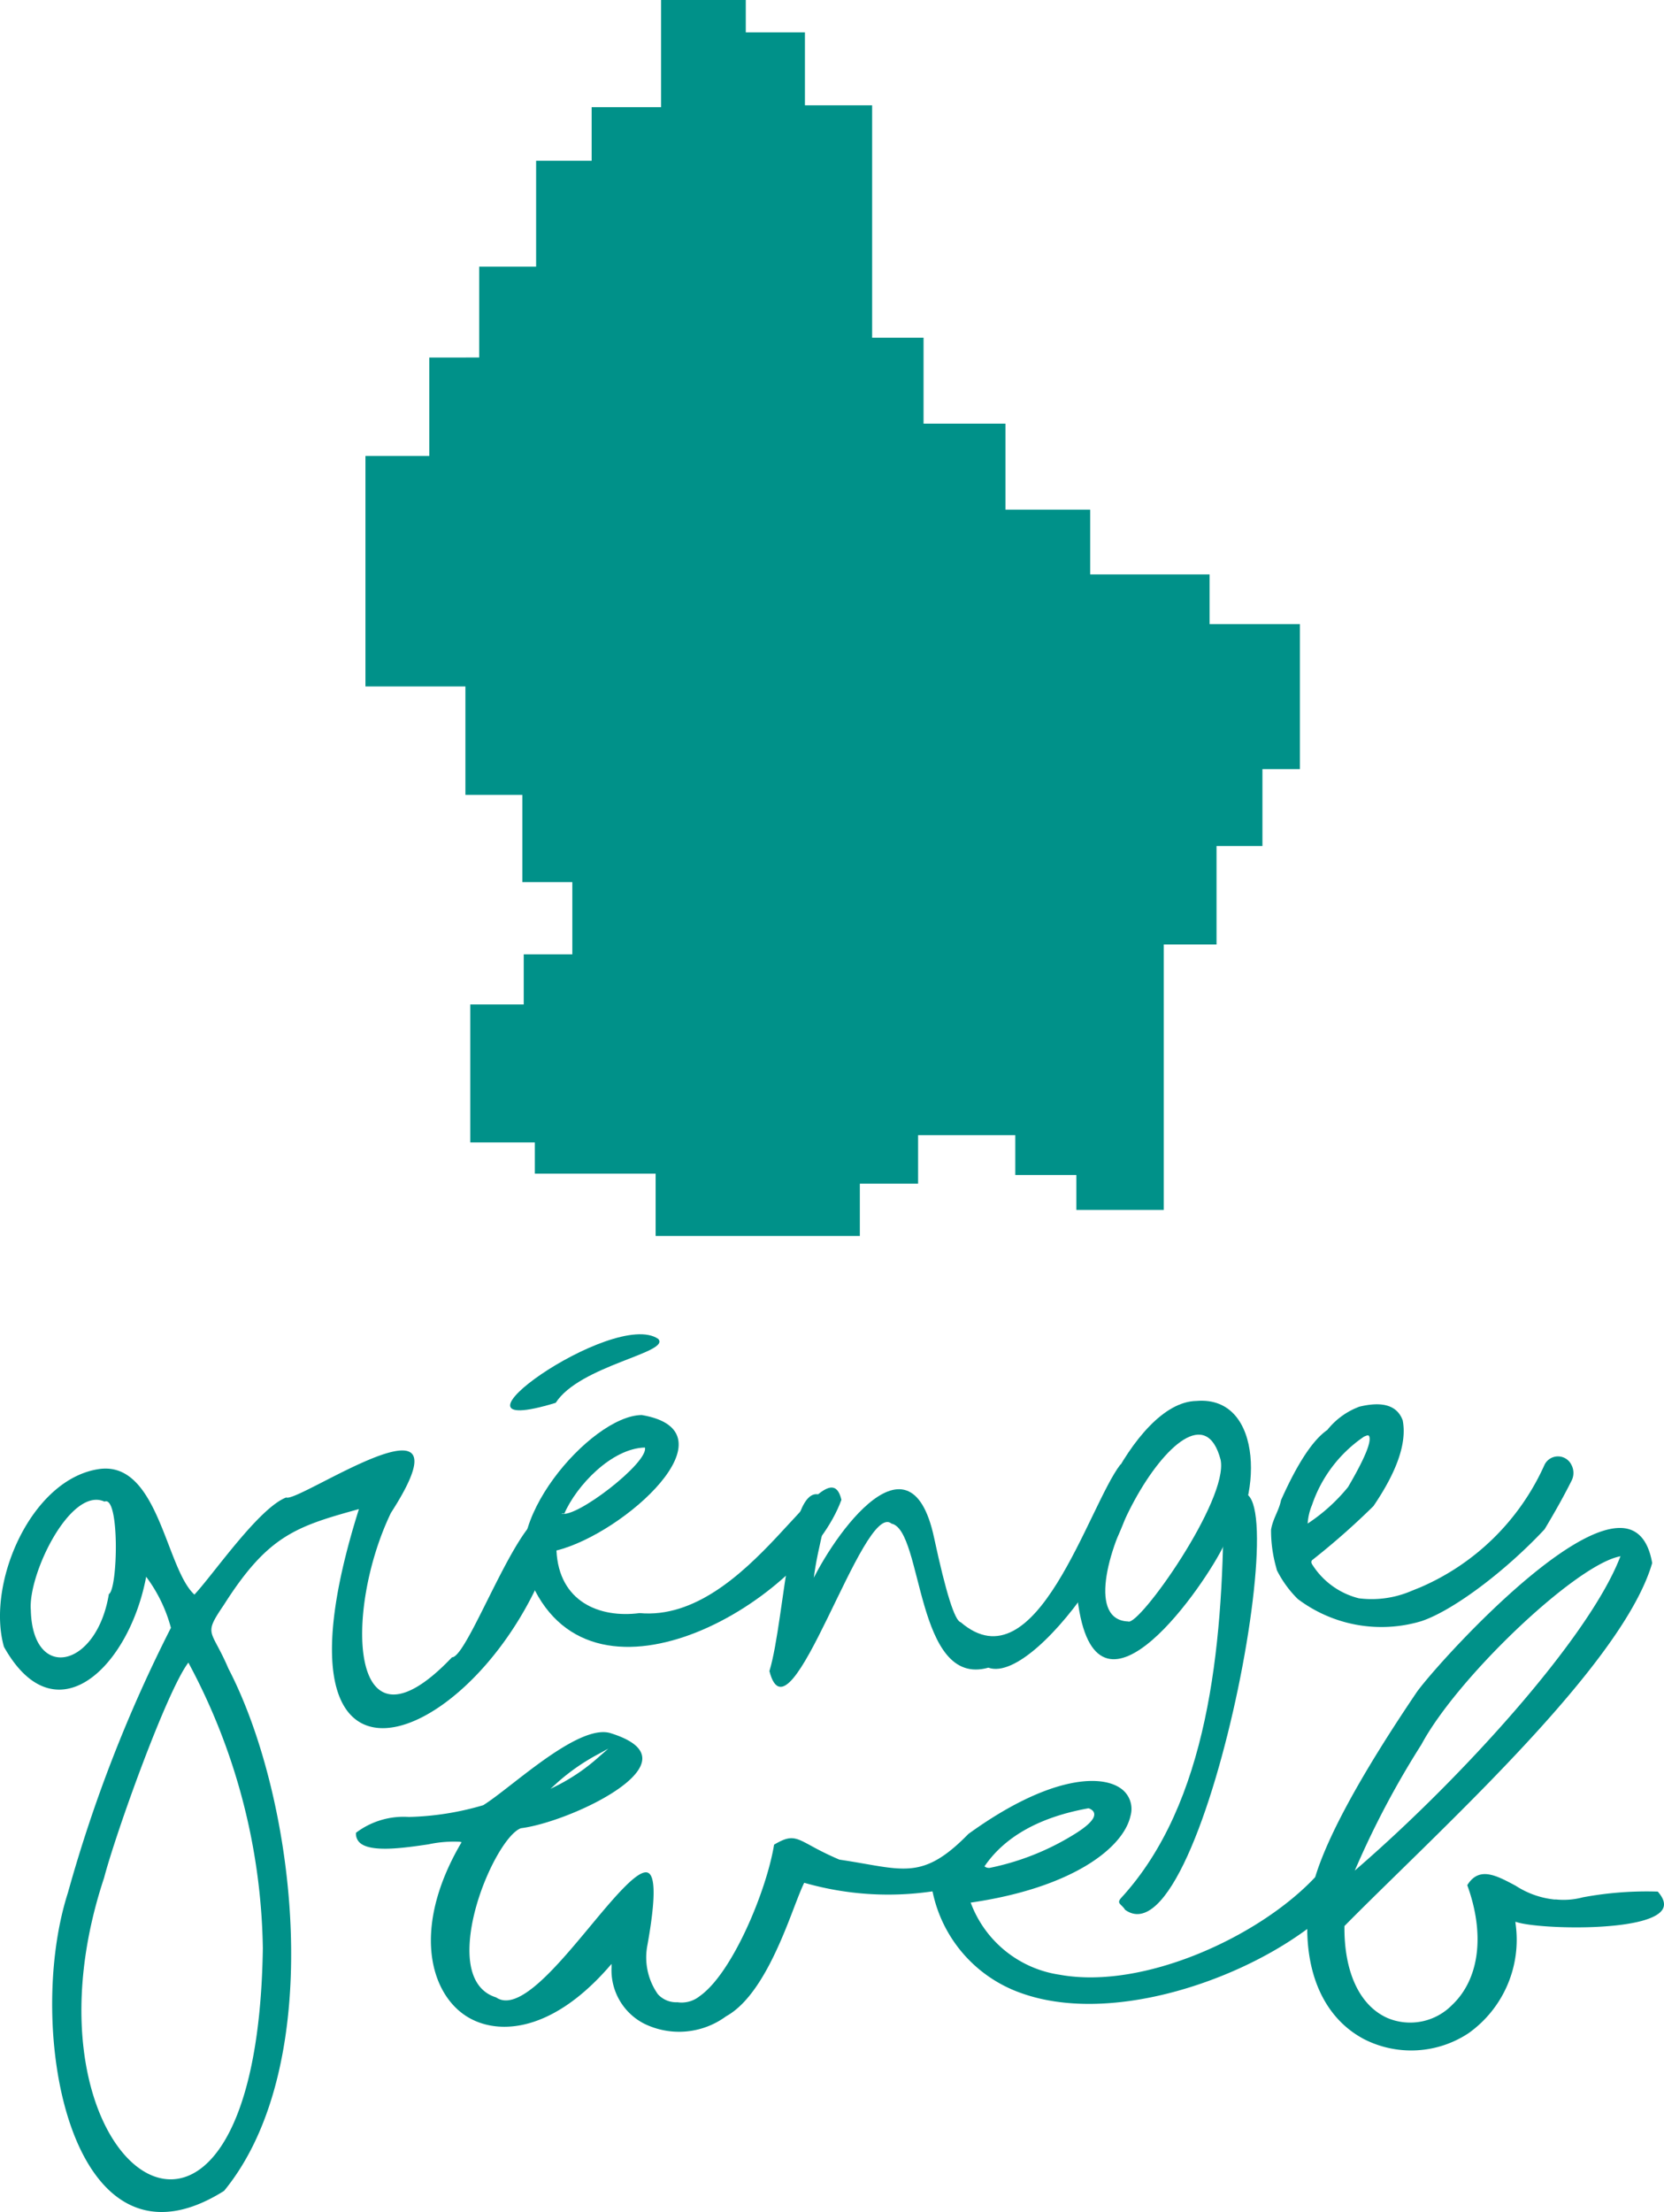
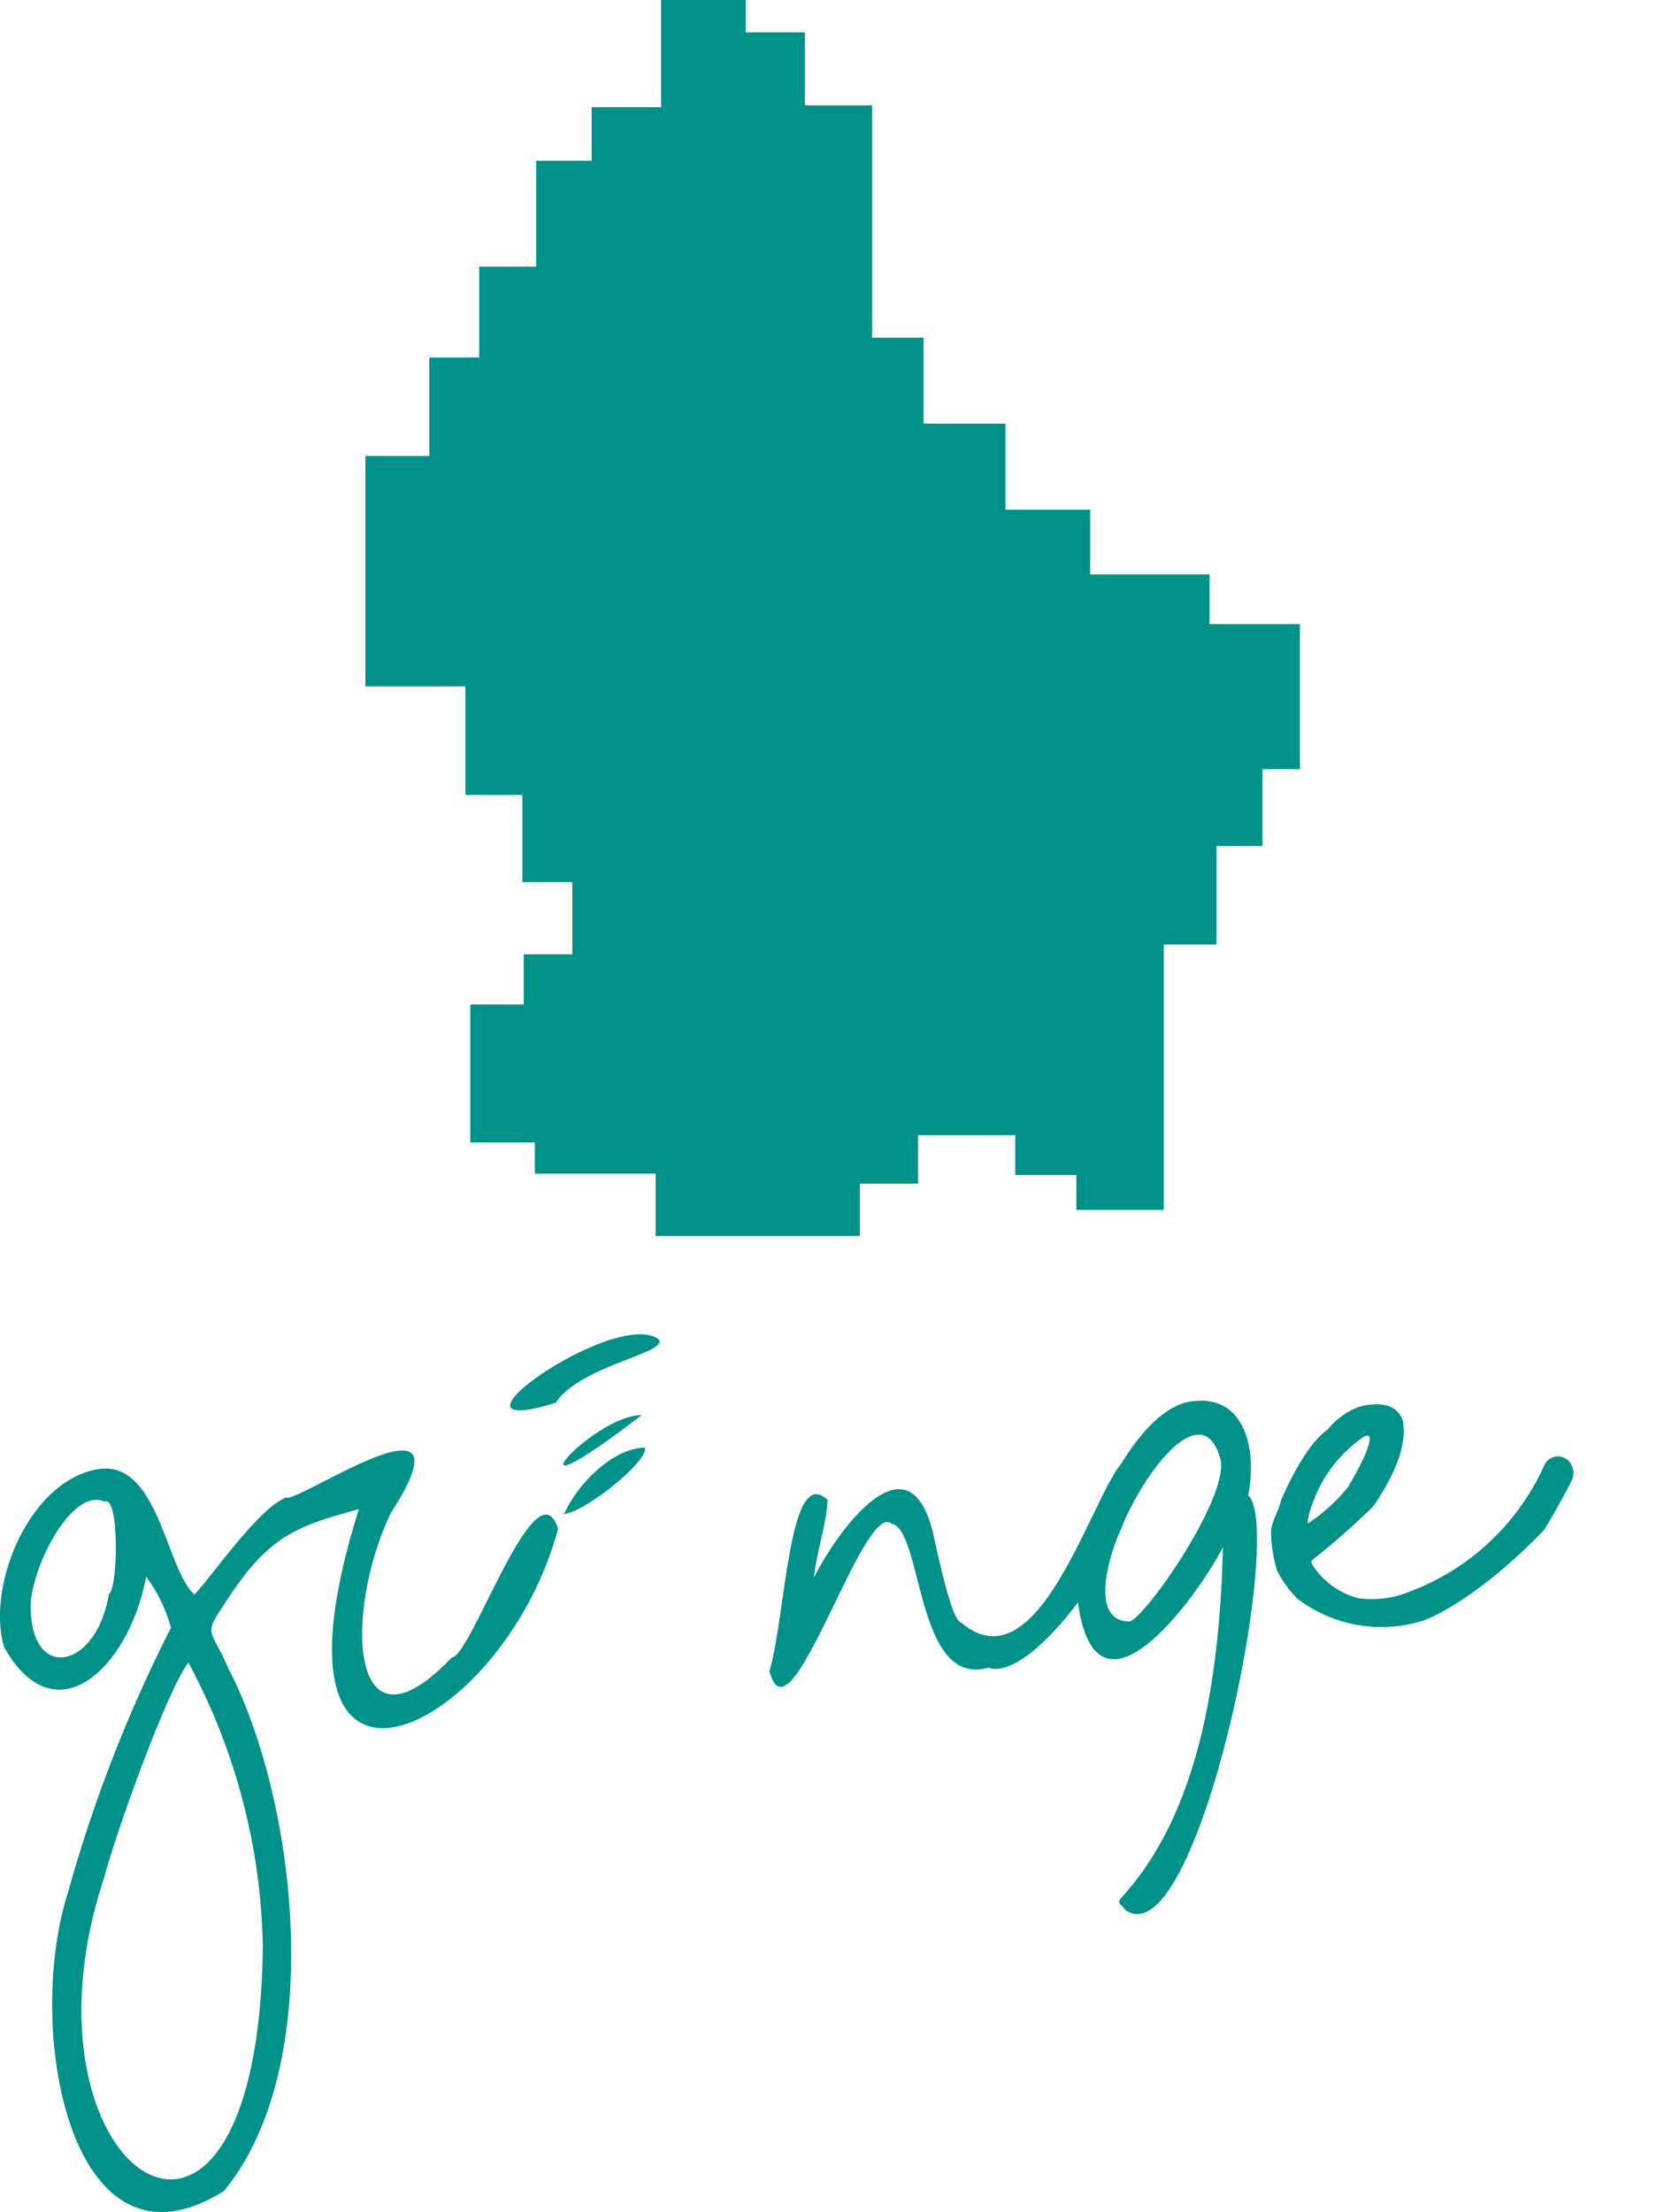
<svg xmlns="http://www.w3.org/2000/svg" width="97.109" height="129" viewBox="0 0 97.109 129">
  <g id="Сгруппировать_15" data-name="Сгруппировать 15" transform="translate(1141.054 -85)">
    <path id="Контур_415" data-name="Контур 415" d="M-1070.464,121.4v-2.9h-6.969v-3.778h-4.943v-5.014h-4.781v-5.014h-3V91.142h-3.922V86.889h-3.452V85h-4.943v6.249h-4.052v3.125h-3.241v6.176h-3.322v5.3H-1116v5.74h-3.727v13.443h5.834v6.322h3.322v5.086h2.917v4.214h-2.836v2.924h-3.119v8.046h3.767v1.819h7.05v3.633h11.917V154.03h3.4V151.2h5.672v2.325h3.565v2.035h5.1V140.079h3.079v-5.74h2.679v-4.484h2.186V121.4Z" fill="#009189" />
    <g id="Сгруппировать_14" data-name="Сгруппировать 14">
-       <path id="Контур_416" data-name="Контур 416" d="M-1044.034,196.361c.179-.286.086-.638-.275-1.047a20.387,20.387,0,0,0-4.377.335,4.331,4.331,0,0,1-1.552.125c-.037,0-.074,0-.112,0a5.118,5.118,0,0,1-2.249-.8c-1.147-.613-2.138-1.146-2.827-.034,1.044,2.869.712,5.481-.892,6.993a3.425,3.425,0,0,1-3.745.762c-1.628-.709-2.55-2.655-2.532-5.339v-.031l.022-.023c.964-.977,2.1-2.086,3.3-3.261,5.572-5.453,13.2-12.919,14.638-17.887-.2-1.15-.686-1.821-1.448-2-3.34-.763-11.26,8.071-12.289,9.525-3.182,4.7-5.176,8.327-5.925,10.777l-.018.03c-3.256,3.46-10.013,6.565-14.888,5.678a6.552,6.552,0,0,1-5.169-4.117l-.037-.091.1-.014c5.8-.858,8.813-3.154,9.231-5.05a1.458,1.458,0,0,0-.625-1.633c-1.237-.811-4.293-.593-8.837,2.694-2.332,2.385-3.489,2.186-6.022,1.744-.442-.077-.943-.164-1.494-.245l-.019-.005a17.709,17.709,0,0,1-1.638-.8c-.934-.508-1.193-.647-2.167-.069-.427,2.645-2.425,7.493-4.34,8.832a1.678,1.678,0,0,1-1.3.357,1.443,1.443,0,0,1-1.143-.471,3.723,3.723,0,0,1-.609-2.857c.468-2.6.481-4.016.038-4.222-.559-.258-1.974,1.433-3.339,3.075-1.983,2.384-4.229,5.089-5.531,4.191-.975-.3-1.511-1.185-1.551-2.57-.083-2.888,1.9-6.894,3-7.294,2.192-.272,6.932-2.329,7.081-3.989.057-.632-.564-1.155-1.845-1.554-1.394-.434-3.916,1.533-5.76,2.966-.662.515-1.234.959-1.665,1.228l-.02.009a16.666,16.666,0,0,1-4.332.683,4.6,4.6,0,0,0-3.082.921.7.7,0,0,0,.217.576c.64.594,2.585.309,4.005.1a7.031,7.031,0,0,1,1.84-.15l.1.024-.053.091c-2.773,4.763-1.858,8.494.166,9.945,1.724,1.237,4.986,1.251,8.5-2.779l.138-.159,0,.21a3.5,3.5,0,0,0,1.922,3.285,4.628,4.628,0,0,0,4.762-.439c1.95-1.069,3.225-4.4,3.986-6.392.213-.554.4-1.033.545-1.337l.027-.056.061.015a17.743,17.743,0,0,0,7.359.493l.067-.008.017.065a7.976,7.976,0,0,0,5.18,5.874c5.034,1.791,12.286-.549,16.555-3.66l.12-.087,0,.148c.058,2.958,1.241,5.191,3.33,6.286a6.065,6.065,0,0,0,6.085-.358,6.683,6.683,0,0,0,2.742-6.384l-.01-.113.109.032C-1051.124,197.52-1044.861,197.675-1044.034,196.361Zm-17.819-2.587a51.65,51.65,0,0,1,3.752-7.039c2.062-3.85,8.815-10.293,11.472-10.945l.145-.036-.056.139c-1.89,4.75-9.238,12.8-15.191,17.97l-.262.227Zm-21.7,0c1.193-1.7,3.217-2.814,6.015-3.317l.022,0,.02.009c.19.075.292.185.3.328.025.3-.4.721-1.264,1.239a15.018,15.018,0,0,1-4.846,1.9.43.43,0,0,1-.228-.046l-.068-.044Zm-24.962-4.829a12.2,12.2,0,0,1,2.343-1.63l.62-.338-.533.464a11.369,11.369,0,0,1-2.344,1.631l-.5.251Z" fill="#009189" />
      <g id="Сгруппировать_13" data-name="Сгруппировать 13">
        <g id="Сгруппировать_12" data-name="Сгруппировать 12">
          <path id="Контур_417" data-name="Контур 417" d="M-1108.485,174.157c-1.26-3.951-5.1,7.511-6.193,7.495-6.04,6.349-6.318-2.707-3.563-8.422,5.053-7.827-5.427-.547-6.113-.9-1.6.618-4.244,4.476-5.354,5.664-1.666-1.514-2.091-7.707-5.479-7.333-4.012.5-6.69,6.654-5.637,10.377,3,5.36,7.306,1.2,8.3-4.084a8.726,8.726,0,0,1,1.445,2.977,83.147,83.147,0,0,0-6.011,15.448c-2.566,7.965.164,23.022,9.112,17.389,6.061-7.378,4.236-22.805.254-30.46-.991-2.331-1.5-1.9-.275-3.7,2.565-4.038,4.189-4.581,7.891-5.6C-1126.449,193.113-1111.778,186.347-1108.485,174.157Zm-26.215,3.807c-.715,4.336-4.457,5.117-4.555.934-.174-2.08,2.321-7.231,4.3-6.327C-1134.061,172.177-1134.174,177.685-1134.7,177.964Zm8.985,20.661c-.343,23.006-14.981,13.106-9.265-4.113.7-2.663,3.661-10.907,4.919-12.552A36.2,36.2,0,0,1-1125.715,198.625Z" fill="#009189" />
-           <path id="Контур_418" data-name="Контур 418" d="M-1103.6,167.522c5.593.953-1.028,6.922-4.98,7.9.142,2.993,2.52,3.958,4.85,3.651,6.407.585,10.945-10.137,11.78-6.607-2.132,5.867-14.351,13.081-18.067,4.914C-1112.208,174.136-1106.6,167.545-1103.6,167.522Zm-4.521,5.76c0-.021-.057-.028-.17-.021.785.35,5.1-2.961,4.874-3.843C-1105.358,169.46-1107.418,171.644-1108.126,173.282Z" fill="#009189" />
+           <path id="Контур_418" data-name="Контур 418" d="M-1103.6,167.522C-1112.208,174.136-1106.6,167.545-1103.6,167.522Zm-4.521,5.76c0-.021-.057-.028-.17-.021.785.35,5.1-2.961,4.874-3.843C-1105.358,169.46-1107.418,171.644-1108.126,173.282Z" fill="#009189" />
          <path id="Контур_419" data-name="Контур 419" d="M-1075.664,170.4c2.942,1.313-4.7,12.937-7.711,11.856-4.267,1.2-3.8-8.016-5.649-8.4-1.663-1.414-5.936,13.258-7.127,8.6.954-3.149,1.114-12.169,3.392-9.979-.038,1.463-.759,3.182-.89,5.478-.012-.193-.119-.241-.247-.217,1.046-2.563,5.9-9.877,7.355-3.058q1.033,4.808,1.554,4.926C-1080.564,183.4-1077.542,172.832-1075.664,170.4Z" fill="#009189" />
          <path id="Контур_420" data-name="Контур 420" d="M-1069.628,175.109c.01.033.022.06.032.092,2.214-2.449,2.368-8.838-1.637-8.5-3.757.064-7.419,8.915-6.885,11.946C-1076.921,186.5-1070.657,177.3-1069.628,175.109Zm-5.593,4.451c-4.516-.172,3.775-15.626,5.4-9.429C-1069.335,172.465-1074.606,179.887-1075.221,179.56Z" fill="#009189" />
        </g>
        <path id="Контур_421" data-name="Контур 421" d="M-1069.647,172.948c-.04,8.2-.922,17.23-5.972,22.729-.313.341.025.361.225.7,4.779,3.445,10.882-30.063,5.747-23.431Z" fill="#009189" />
      </g>
      <path id="Контур_422" data-name="Контур 422" d="M-1066.581,176.4c.017.066.032.135.053.191a6.42,6.42,0,0,0,1.207,1.657,8.112,8.112,0,0,0,7.2,1.3c1.812-.593,4.872-2.867,7.207-5.364q.96-1.6,1.586-2.855a1,1,0,0,0-.025-.911h0a.872.872,0,0,0-1.572.022,14.007,14.007,0,0,1-7.263,7.14l-.48.193a5.894,5.894,0,0,1-3.084.437,4.513,4.513,0,0,1-2.743-2.005l-.021-.057a.174.174,0,0,1,.032-.16,42.839,42.839,0,0,0,3.583-3.156q2.085-3.062,1.707-5-.478-1.3-2.543-.794l-.239.1a4.316,4.316,0,0,0-1.619,1.256q-1.258.864-2.7,4.093c-.125.628-.473,1.062-.582,1.727A7.934,7.934,0,0,0-1066.581,176.4Zm2.084-3.6a7.867,7.867,0,0,1,3.049-4.021l.12-.048c.1-.039.159-.026.183.04q.189.513-1.239,2.951a10.426,10.426,0,0,1-2.356,2.129A3.365,3.365,0,0,1-1064.5,172.8Z" fill="#009189" />
      <path id="Контур_423" data-name="Контур 423" d="M-1108.624,166.81c1.41-2.184,6.705-2.917,5.987-3.723C-1105.209,161.269-1116.289,169.148-1108.624,166.81Z" fill="#009189" />
    </g>
  </g>
</svg>